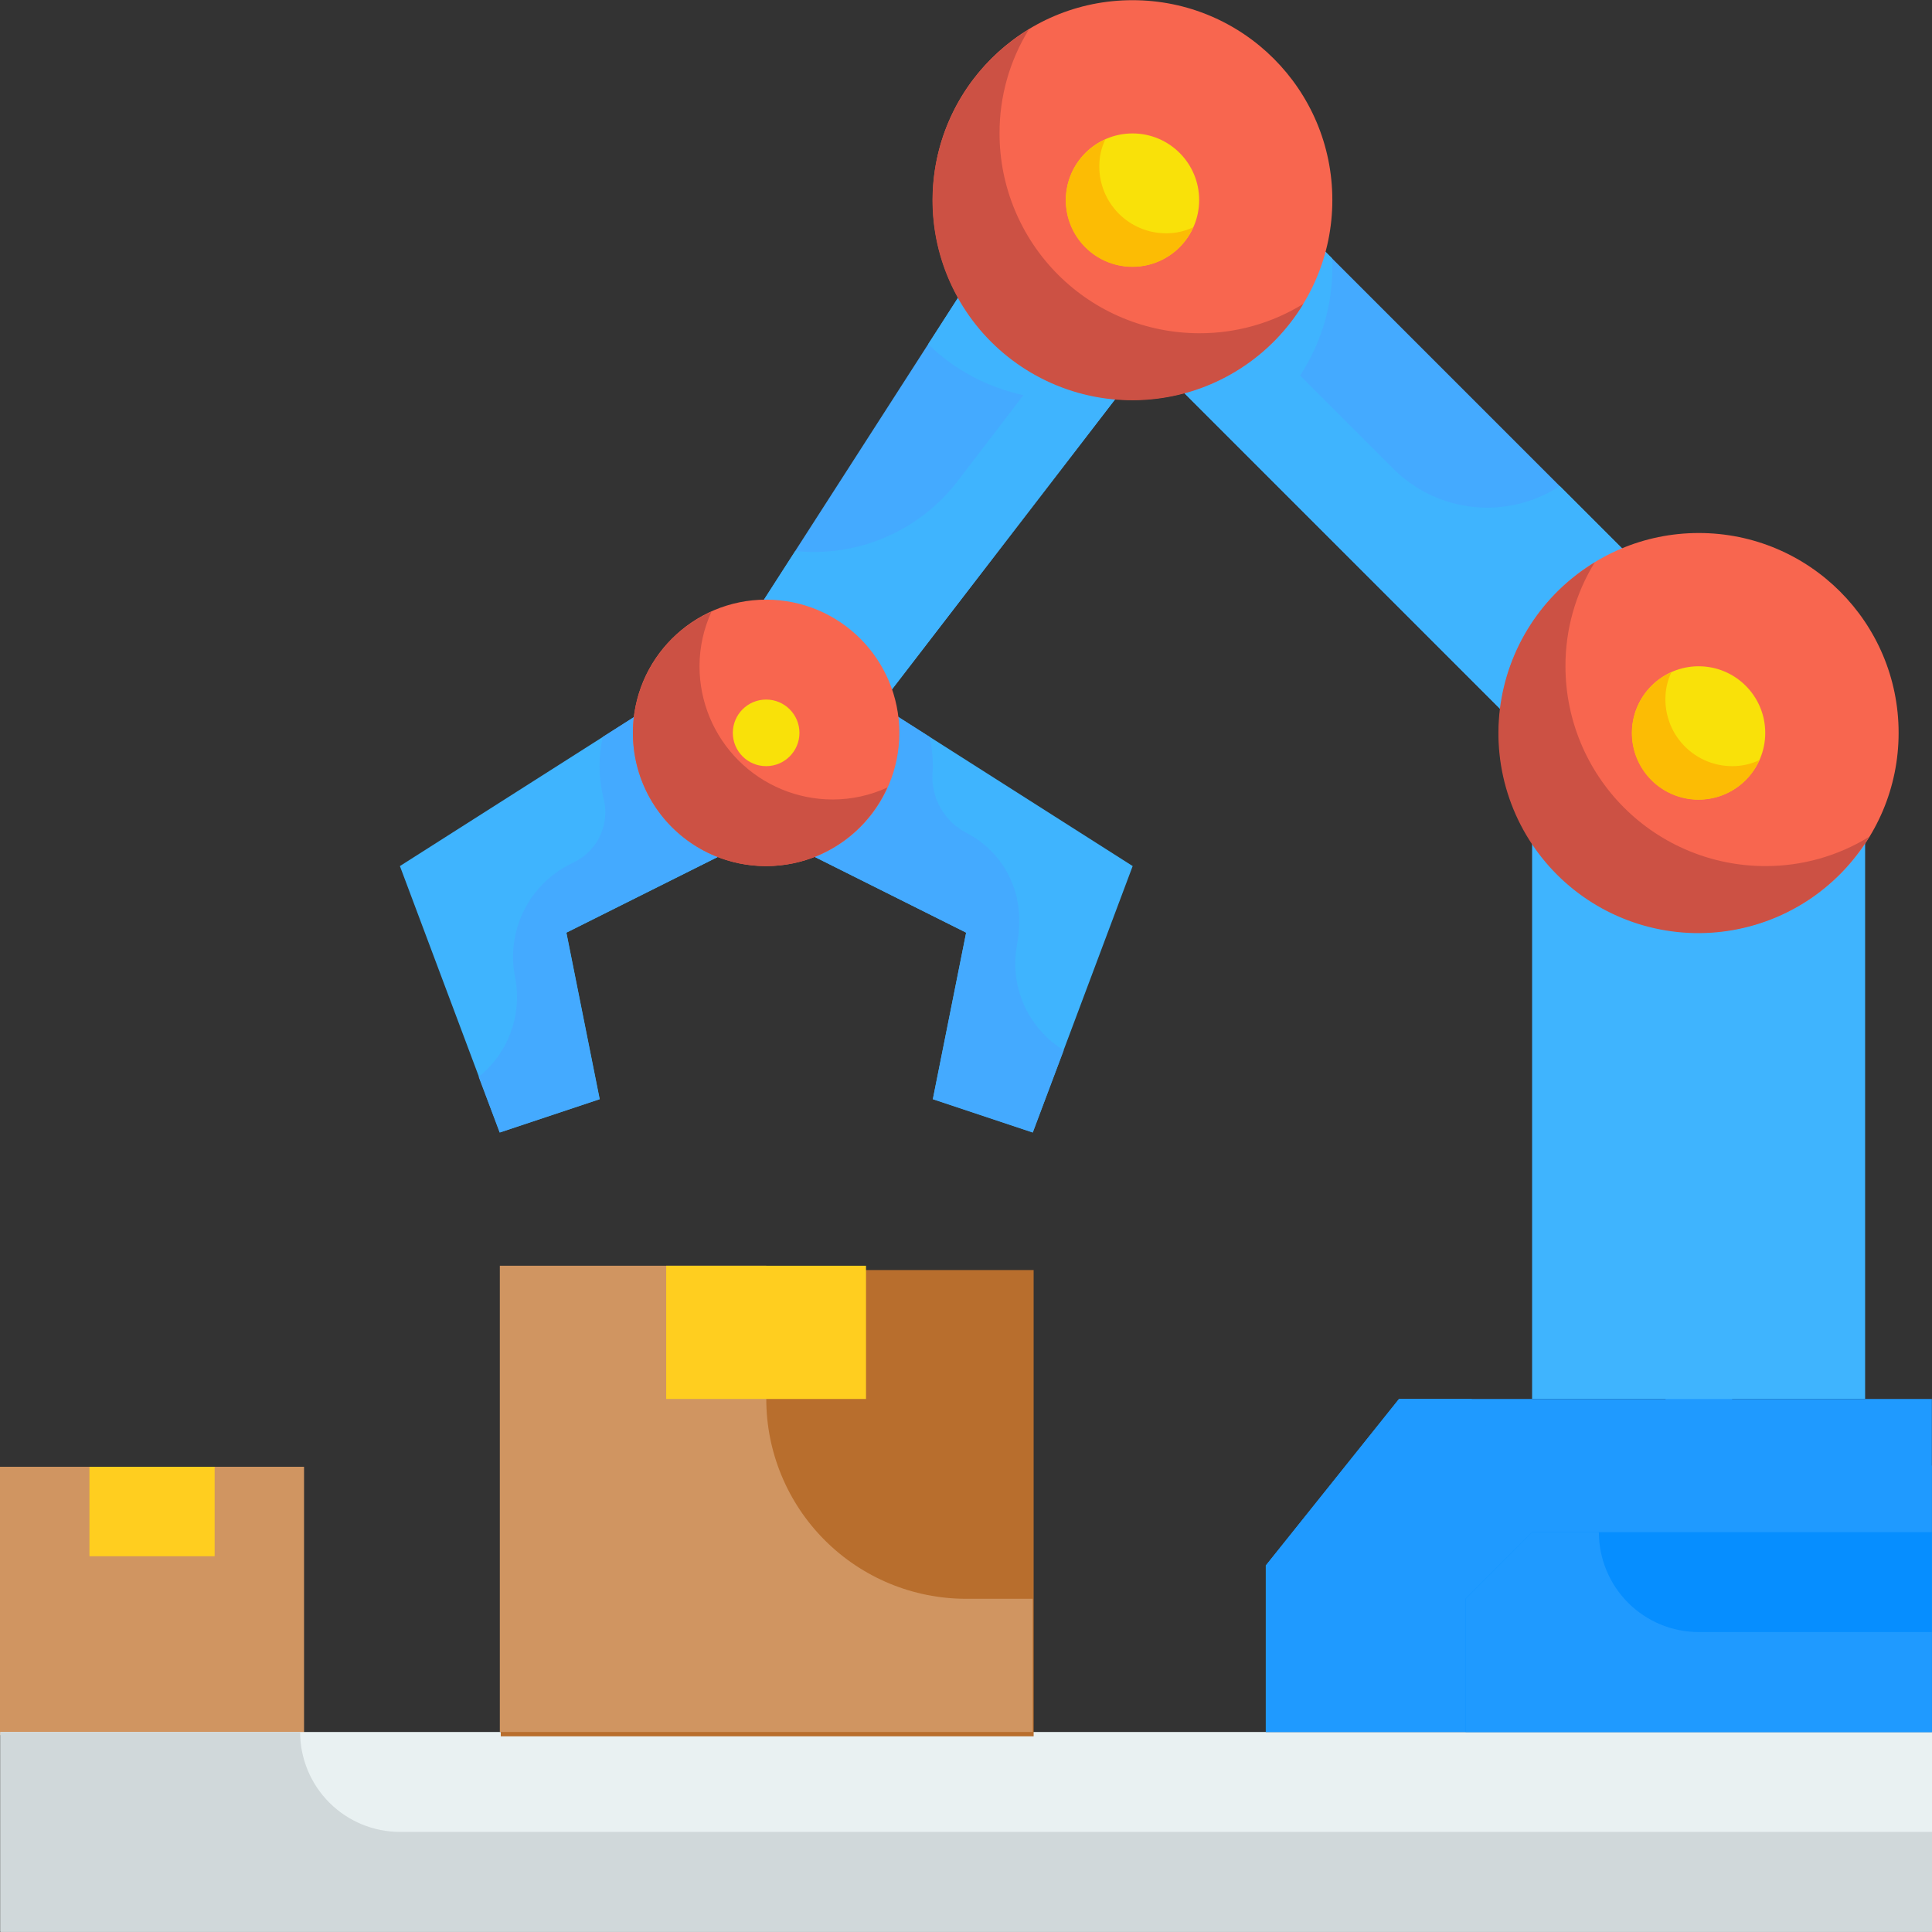
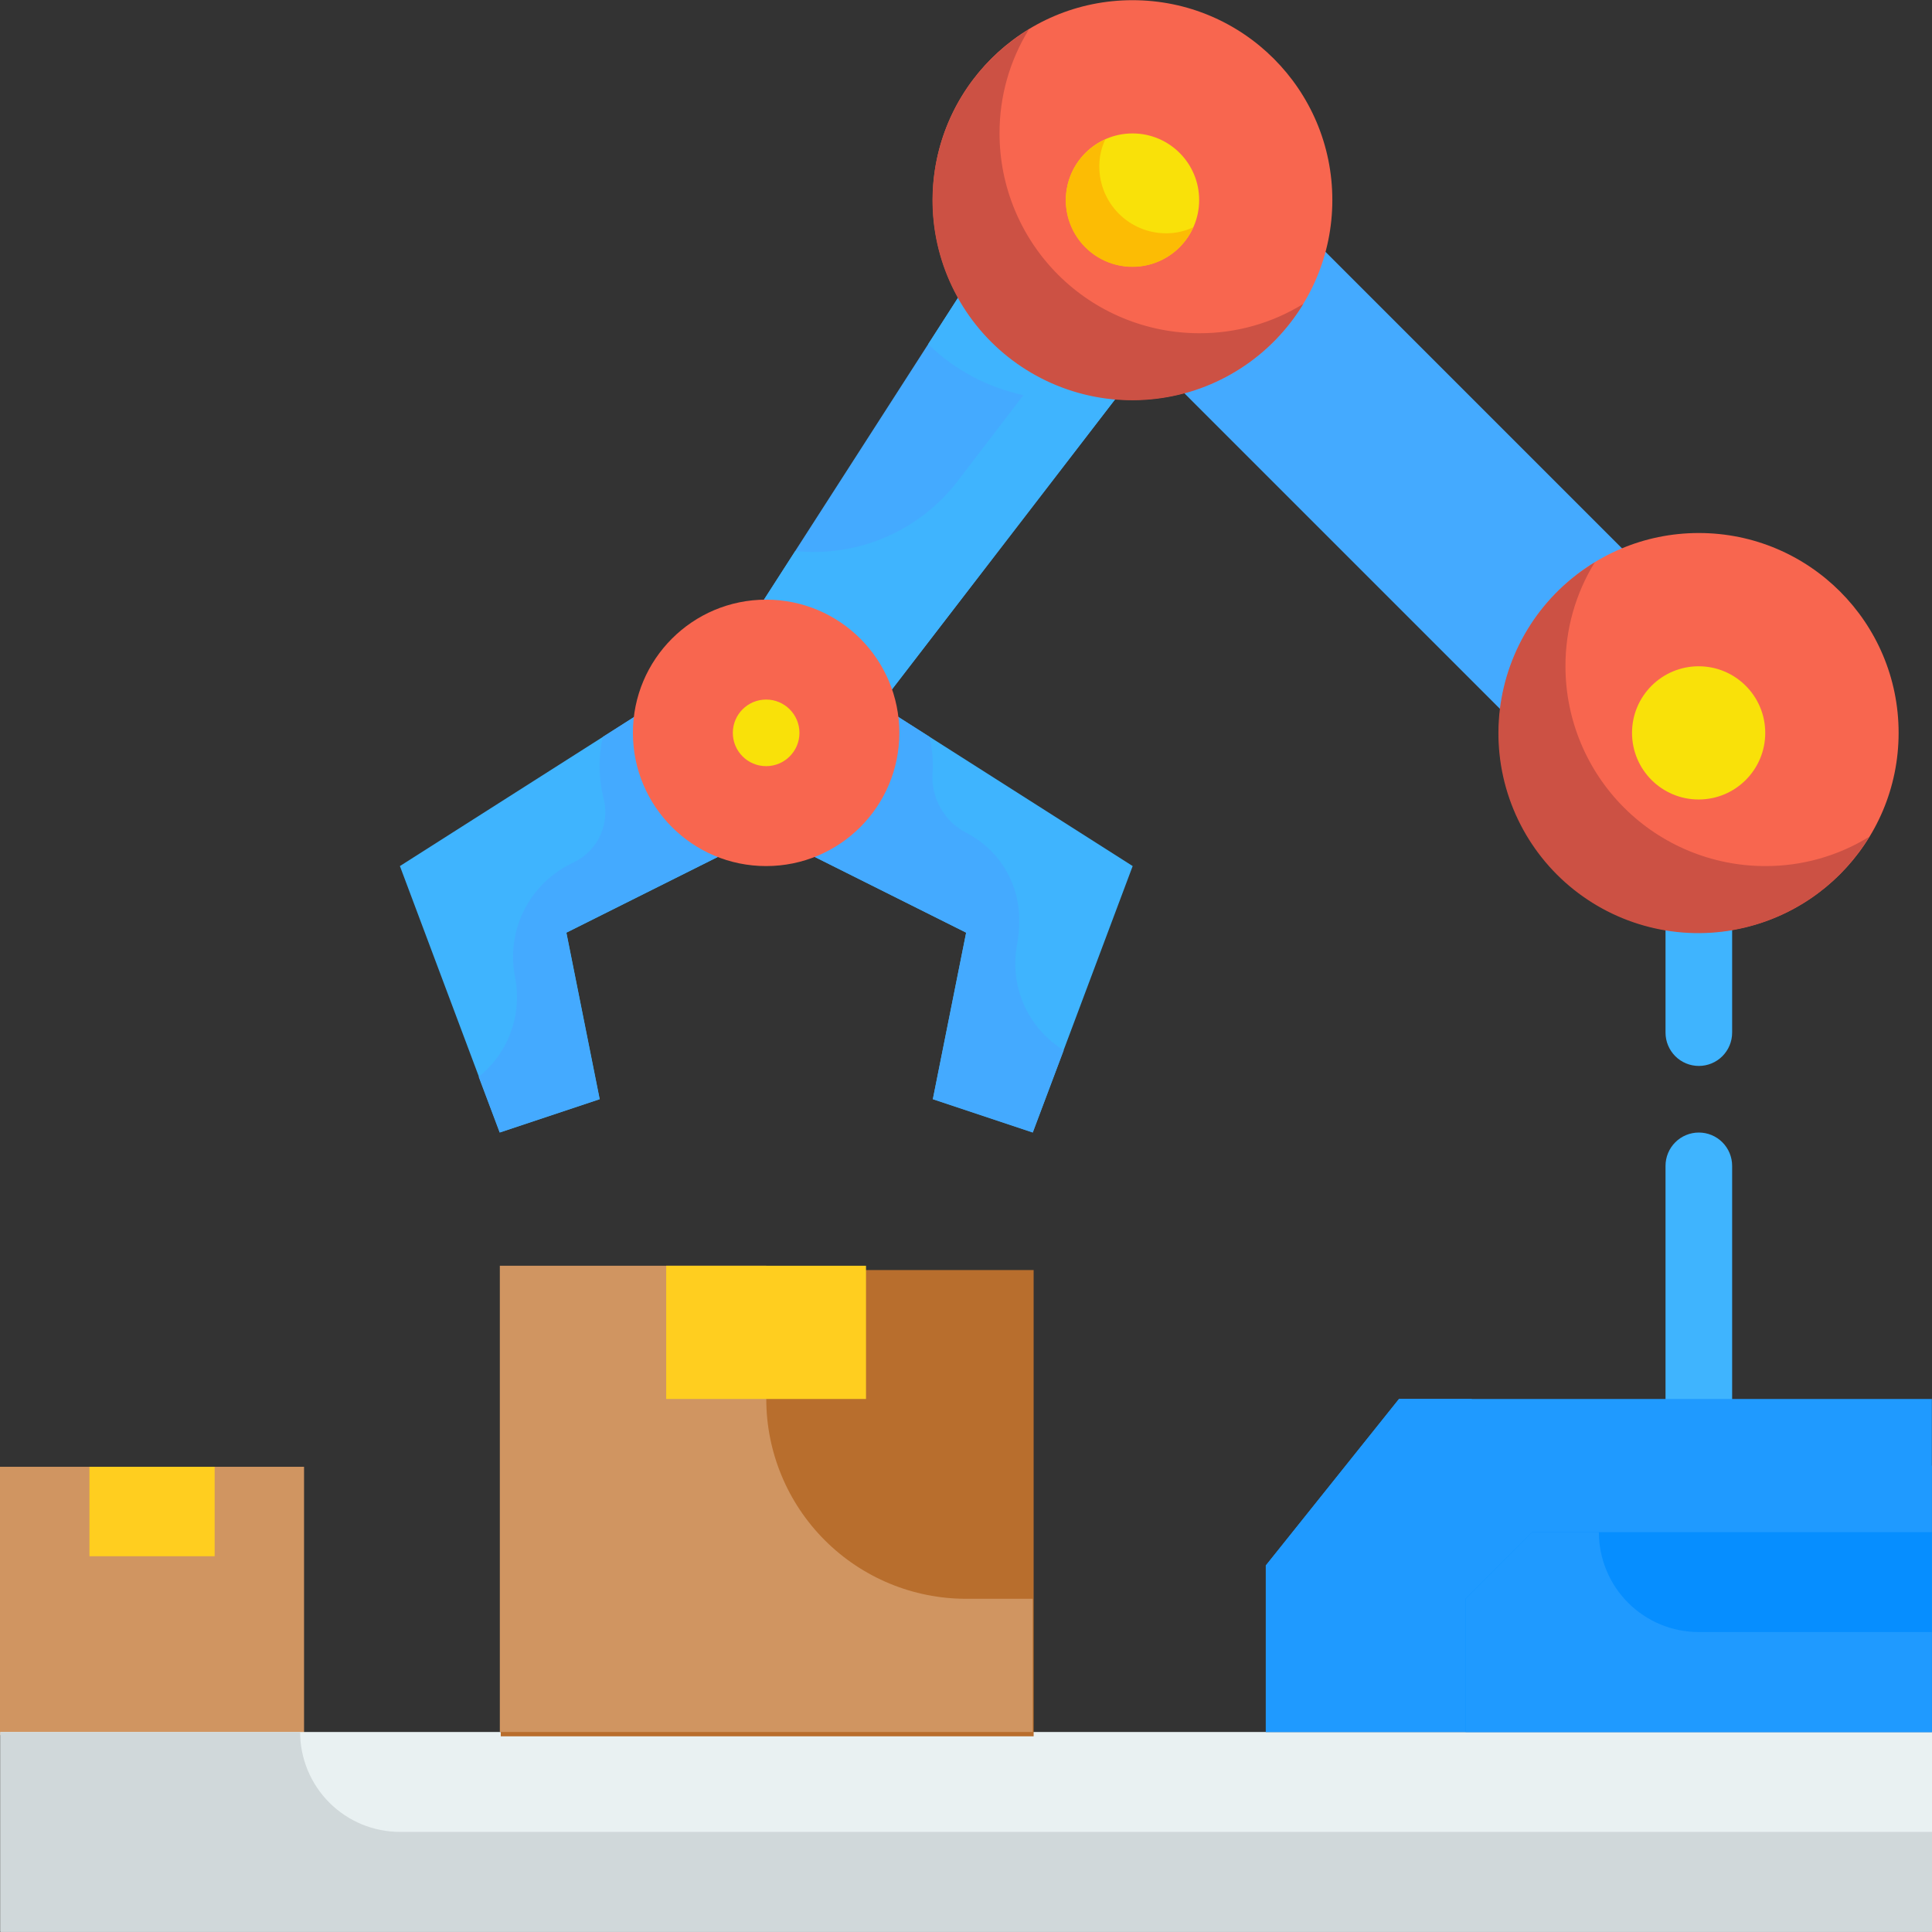
<svg xmlns="http://www.w3.org/2000/svg" width="125" height="125" viewBox="0 0 125 125" fill="none">
  <rect x="0" y="0" width="125" height="125" fill="#333333" stroke="none" />
  <rect y="94.901" width="19.672" height="17.358" fill="#D09561" />
-   <path d="M99.126 47.414H120.673V90.509H99.126V47.414Z" fill="#3FB4FE" />
  <path d="M109.914 94.823C109.343 94.823 108.794 94.596 108.39 94.192C107.986 93.788 107.759 93.24 107.759 92.668V75.43C107.759 74.859 107.986 74.311 108.39 73.906C108.794 73.502 109.343 73.275 109.914 73.275C110.486 73.275 111.034 73.502 111.438 73.906C111.842 74.311 112.069 74.859 112.069 75.43V92.668C112.069 93.24 111.842 93.788 111.438 94.192C111.034 94.596 110.486 94.823 109.914 94.823ZM109.914 68.966C109.343 68.966 108.794 68.739 108.39 68.335C107.986 67.93 107.759 67.382 107.759 66.811V58.192C107.759 57.62 107.986 57.072 108.39 56.668C108.794 56.264 109.343 56.037 109.914 56.037C110.486 56.037 111.034 56.264 111.438 56.668C111.842 57.072 112.069 57.62 112.069 58.192V66.811C112.069 67.382 111.842 67.93 111.438 68.335C111.034 68.739 110.486 68.966 109.914 68.966Z" fill="#3FB4FE" />
  <path d="M49.577 40.95V53.879L36.648 60.343L38.803 71.117L32.338 73.272L25.874 56.034L49.577 40.95Z" fill="#3FB4FE" />
  <path d="M49.566 53.879L36.638 60.343L38.792 71.117L32.328 73.272L30.971 69.673C31.743 69.055 32.367 68.272 32.796 67.38C33.225 66.489 33.448 65.513 33.449 64.523C33.448 64.075 33.405 63.628 33.319 63.187C33.038 61.749 33.236 60.259 33.882 58.944C34.528 57.629 35.587 56.561 36.896 55.904L37.241 55.732C37.971 55.349 38.547 54.727 38.872 53.969C39.198 53.212 39.253 52.366 39.029 51.573C38.874 50.916 38.794 50.244 38.792 49.569C38.787 48.931 38.859 48.294 39.008 47.673L49.566 40.95V53.879Z" fill="#44AAFF" />
  <path d="M49.581 40.95V53.879L62.51 60.343L60.355 71.117L66.819 73.272L73.284 56.034L49.581 40.95Z" fill="#3FB4FE" />
  <path d="M68.823 67.95L66.819 73.272L60.355 71.117L62.51 60.343L49.581 53.879V40.95L60.139 47.673C60.288 48.294 60.36 48.931 60.355 49.569C60.358 49.72 60.351 49.872 60.333 50.022C60.284 50.814 60.468 51.604 60.862 52.294C61.257 52.983 61.844 53.541 62.553 53.9C63.604 54.445 64.48 55.277 65.079 56.299C65.677 57.321 65.975 58.491 65.936 59.675C65.936 60.152 65.892 60.628 65.806 61.097C65.552 62.411 65.705 63.77 66.244 64.995C66.783 66.219 67.683 67.25 68.823 67.95Z" fill="#44AAFF" />
  <path d="M64.664 15.095L45.271 45.261L53.89 49.571L75.438 21.559L64.664 15.095Z" fill="#44AAFF" />
  <path d="M75.438 21.559L53.89 49.571L45.271 45.261L51.455 35.651C53.438 35.856 55.44 35.552 57.272 34.768C59.105 33.984 60.707 32.745 61.927 31.169L66.215 25.567C63.892 25.069 61.756 23.926 60.053 22.27L64.664 15.095L75.438 21.559Z" fill="#3FB4FE" />
  <path d="M71.336 20.151L80.476 11.011L113.991 44.526L104.851 53.666L71.336 20.151Z" fill="#44AAFF" />
-   <path d="M114 44.528L104.864 53.664L71.336 20.136L80.472 11L86.182 16.71C86.2 16.889 86.208 17.069 86.204 17.249C86.216 19.752 85.489 22.203 84.114 24.295L90.147 30.328C91.541 31.723 93.373 32.595 95.335 32.799C97.297 33.003 99.269 32.526 100.921 31.449L114 44.528Z" fill="#3FB4FE" />
  <path d="M0.024 112.06H125V124.988H0.024V112.06Z" fill="#E9F1F2" />
  <path d="M124.992 112.059H81.897V101.286L90.516 90.512H124.992V112.059Z" fill="#1F9AFF" />
  <path d="M124.992 94.821V112.059H81.897V101.286L90.516 90.512H95.213C95.649 91.775 96.469 92.87 97.559 93.643C98.649 94.415 99.953 94.828 101.289 94.821H124.992Z" fill="#1F9AFF" />
  <path d="M109.912 60.344C117.052 60.344 122.84 54.555 122.84 47.415C122.84 40.275 117.052 34.486 109.912 34.486C102.771 34.486 96.983 40.275 96.983 47.415C96.983 54.555 102.771 60.344 109.912 60.344Z" fill="#F8664F" />
  <path d="M109.902 51.727C112.282 51.727 114.211 49.798 114.211 47.418C114.211 45.038 112.282 43.108 109.902 43.108C107.522 43.108 105.592 45.038 105.592 47.418C105.592 49.798 107.522 51.727 109.902 51.727Z" fill="#F9E109" />
  <path d="M73.274 25.869C80.414 25.869 86.202 20.081 86.202 12.94C86.202 5.8 80.414 0.012 73.274 0.012C66.133 0.012 60.345 5.8 60.345 12.94C60.345 20.081 66.133 25.869 73.274 25.869Z" fill="#F8664F" />
  <path d="M73.275 17.252C75.655 17.252 77.585 15.322 77.585 12.942C77.585 10.562 75.655 8.633 73.275 8.633C70.895 8.633 68.966 10.562 68.966 12.942C68.966 15.322 70.895 17.252 73.275 17.252Z" fill="#F9E109" />
  <path d="M49.568 56.035C54.328 56.035 58.187 52.176 58.187 47.416C58.187 42.656 54.328 38.797 49.568 38.797C44.807 38.797 40.949 42.656 40.949 47.416C40.949 52.176 44.807 56.035 49.568 56.035Z" fill="#F8664F" />
  <path d="M32.4 82.172H66.876V112.339H32.4V82.172Z" fill="#B86E2D" />
  <path d="M66.816 103.441V112.06H32.339V81.894H49.578V90.513C49.578 93.942 50.94 97.23 53.364 99.654C55.789 102.079 59.077 103.441 62.506 103.441H66.816Z" fill="#D09561" />
  <path d="M43.103 81.894H56.031V90.513H43.103V81.894Z" fill="#FFCE1F" />
  <path d="M124.994 112.058H94.827V103.439L99.137 99.13H124.994V112.058Z" fill="#068EFF" />
  <path d="M124.994 105.594V112.058H94.827V103.439L99.137 99.13H103.446C103.446 100.844 104.128 102.489 105.34 103.701C106.552 104.913 108.196 105.594 109.911 105.594H124.994Z" fill="#1F9AFF" />
  <path d="M120.936 54.139C119.921 55.816 118.538 57.24 116.891 58.304C115.244 59.368 113.377 60.043 111.431 60.279C109.484 60.514 107.51 60.304 105.657 59.664C103.804 59.025 102.121 57.972 100.734 56.586C99.348 55.199 98.295 53.516 97.656 51.663C97.016 49.81 96.806 47.836 97.041 45.889C97.277 43.943 97.952 42.076 99.016 40.429C100.08 38.782 101.504 37.399 103.181 36.384C101.935 38.404 101.278 40.733 101.285 43.107C101.285 46.536 102.647 49.824 105.071 52.249C107.496 54.673 110.784 56.035 114.213 56.035C116.587 56.042 118.916 55.385 120.936 54.139Z" fill="#CC5144" />
-   <path d="M113.827 49.182C113.543 49.821 113.108 50.381 112.559 50.814C112.01 51.248 111.363 51.541 110.676 51.668C109.988 51.796 109.28 51.754 108.612 51.547C107.944 51.34 107.336 50.973 106.842 50.478C106.347 49.984 105.981 49.376 105.773 48.709C105.566 48.041 105.524 47.332 105.652 46.645C105.78 45.957 106.073 45.311 106.506 44.762C106.939 44.213 107.499 43.777 108.138 43.493C107.878 44.046 107.746 44.65 107.751 45.26C107.754 46.402 108.209 47.496 109.017 48.304C109.824 49.111 110.918 49.566 112.06 49.57C112.671 49.574 113.275 49.442 113.827 49.182Z" fill="#FCBC04" />
  <path d="M84.322 19.663C83.306 21.34 81.923 22.765 80.276 23.828C78.629 24.892 76.762 25.567 74.816 25.803C72.87 26.039 70.896 25.829 69.043 25.189C67.189 24.549 65.506 23.496 64.12 22.11C62.734 20.724 61.681 19.04 61.041 17.187C60.401 15.334 60.191 13.36 60.427 11.414C60.663 9.468 61.338 7.6 62.401 5.954C63.465 4.307 64.889 2.923 66.566 1.908C65.32 3.929 64.663 6.257 64.67 8.631C64.67 12.06 66.032 15.348 68.457 17.773C70.882 20.198 74.17 21.56 77.599 21.56C79.973 21.567 82.301 20.91 84.322 19.663Z" fill="#CC5144" />
  <path d="M77.201 14.706C76.917 15.345 76.482 15.905 75.933 16.339C75.383 16.772 74.737 17.065 74.05 17.193C73.362 17.32 72.654 17.279 71.986 17.071C71.318 16.864 70.71 16.497 70.216 16.003C69.721 15.508 69.355 14.901 69.147 14.233C68.94 13.565 68.898 12.857 69.026 12.169C69.154 11.481 69.447 10.835 69.88 10.286C70.313 9.737 70.873 9.302 71.513 9.018C71.252 9.57 71.12 10.174 71.125 10.784C71.128 11.926 71.583 13.021 72.391 13.828C73.198 14.636 74.292 15.091 75.434 15.094C76.045 15.099 76.649 14.966 77.201 14.706Z" fill="#FCBC04" />
-   <path d="M57.411 50.951C56.841 52.224 55.969 53.339 54.872 54.2C53.775 55.061 52.486 55.643 51.114 55.895C49.742 56.147 48.33 56.063 46.998 55.648C45.667 55.234 44.456 54.502 43.47 53.516C42.484 52.53 41.752 51.319 41.337 49.987C40.923 48.656 40.838 47.243 41.09 45.871C41.343 44.5 41.925 43.21 42.786 42.113C43.647 41.016 44.762 40.145 46.034 39.574C45.524 40.682 45.26 41.888 45.258 43.108C45.258 45.394 46.166 47.586 47.783 49.203C49.399 50.819 51.592 51.727 53.877 51.727C55.098 51.726 56.303 51.462 57.411 50.951Z" fill="#CC5144" />
  <path d="M125 118.524V124.988H0.024V112.06H19.417C19.417 113.774 20.098 115.418 21.31 116.631C22.522 117.843 24.166 118.524 25.881 118.524H125Z" fill="#D0D8DA" />
  <path d="M49.569 49.57C50.759 49.57 51.724 48.606 51.724 47.416C51.724 46.225 50.759 45.261 49.569 45.261C48.379 45.261 47.414 46.225 47.414 47.416C47.414 48.606 48.379 49.57 49.569 49.57Z" fill="#F9E109" />
  <path d="M5.787 94.901H13.887V100.687H5.787V94.901Z" fill="#FFCE1F" />
</svg>